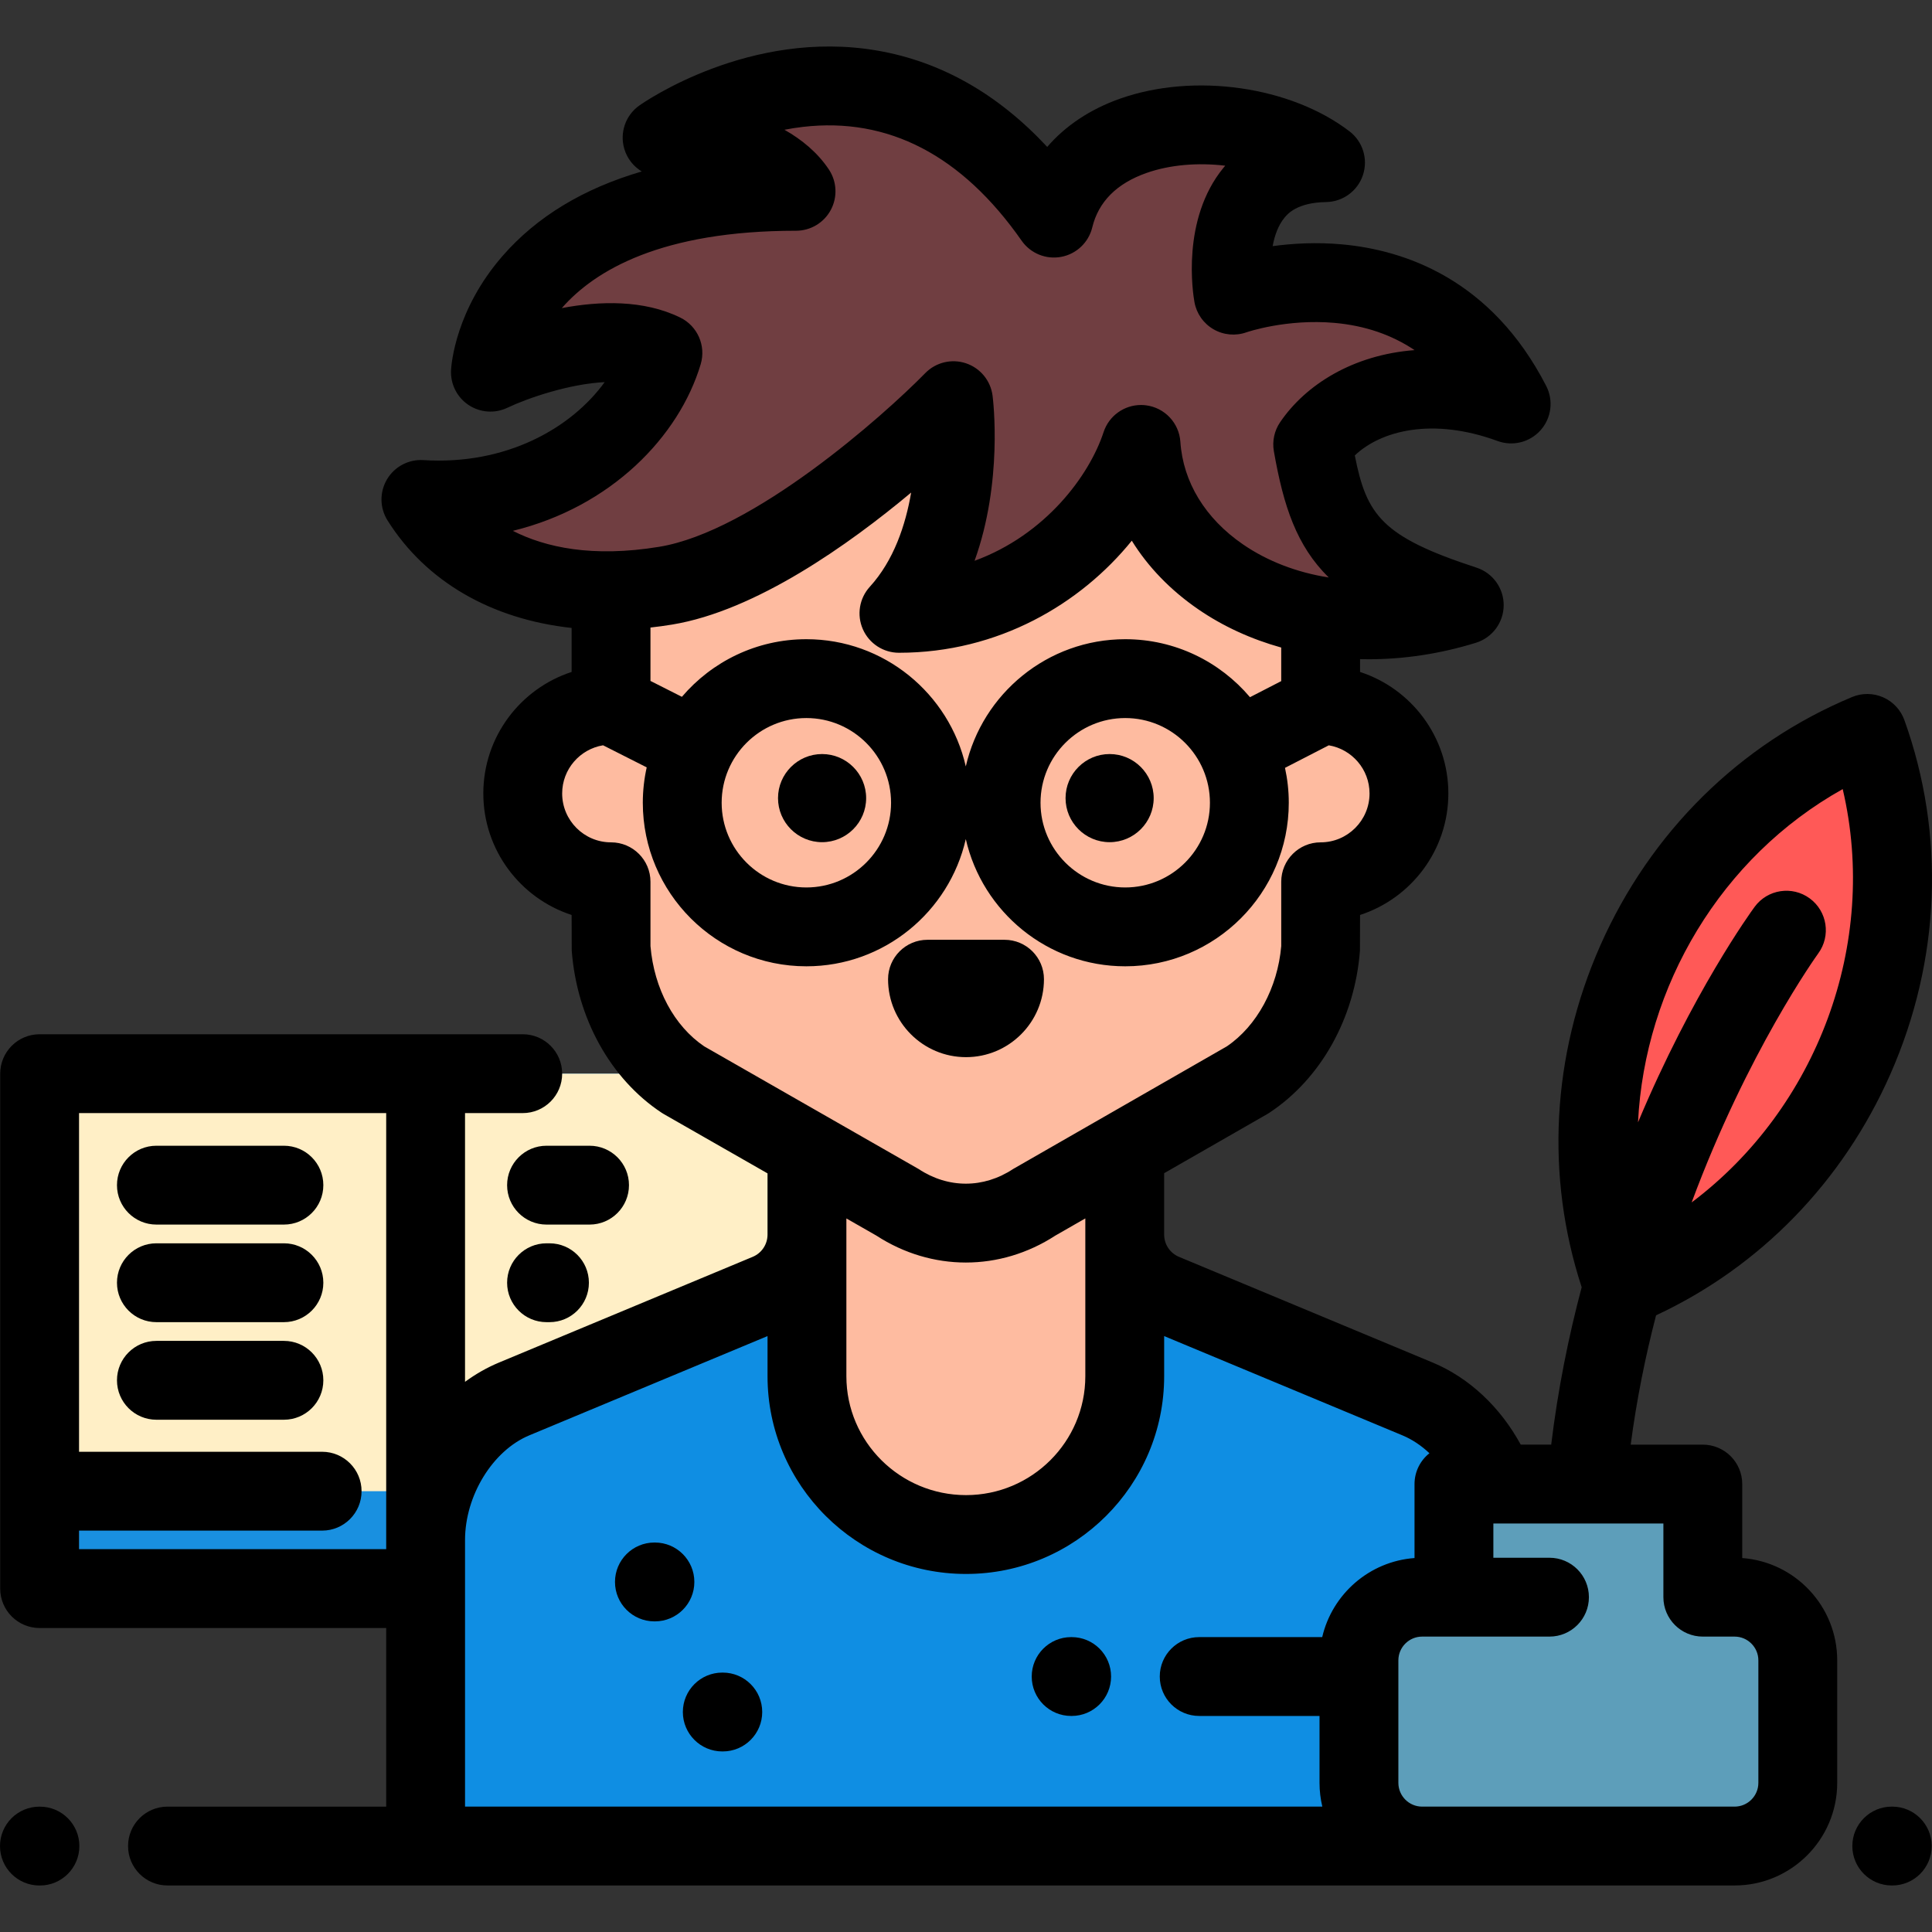
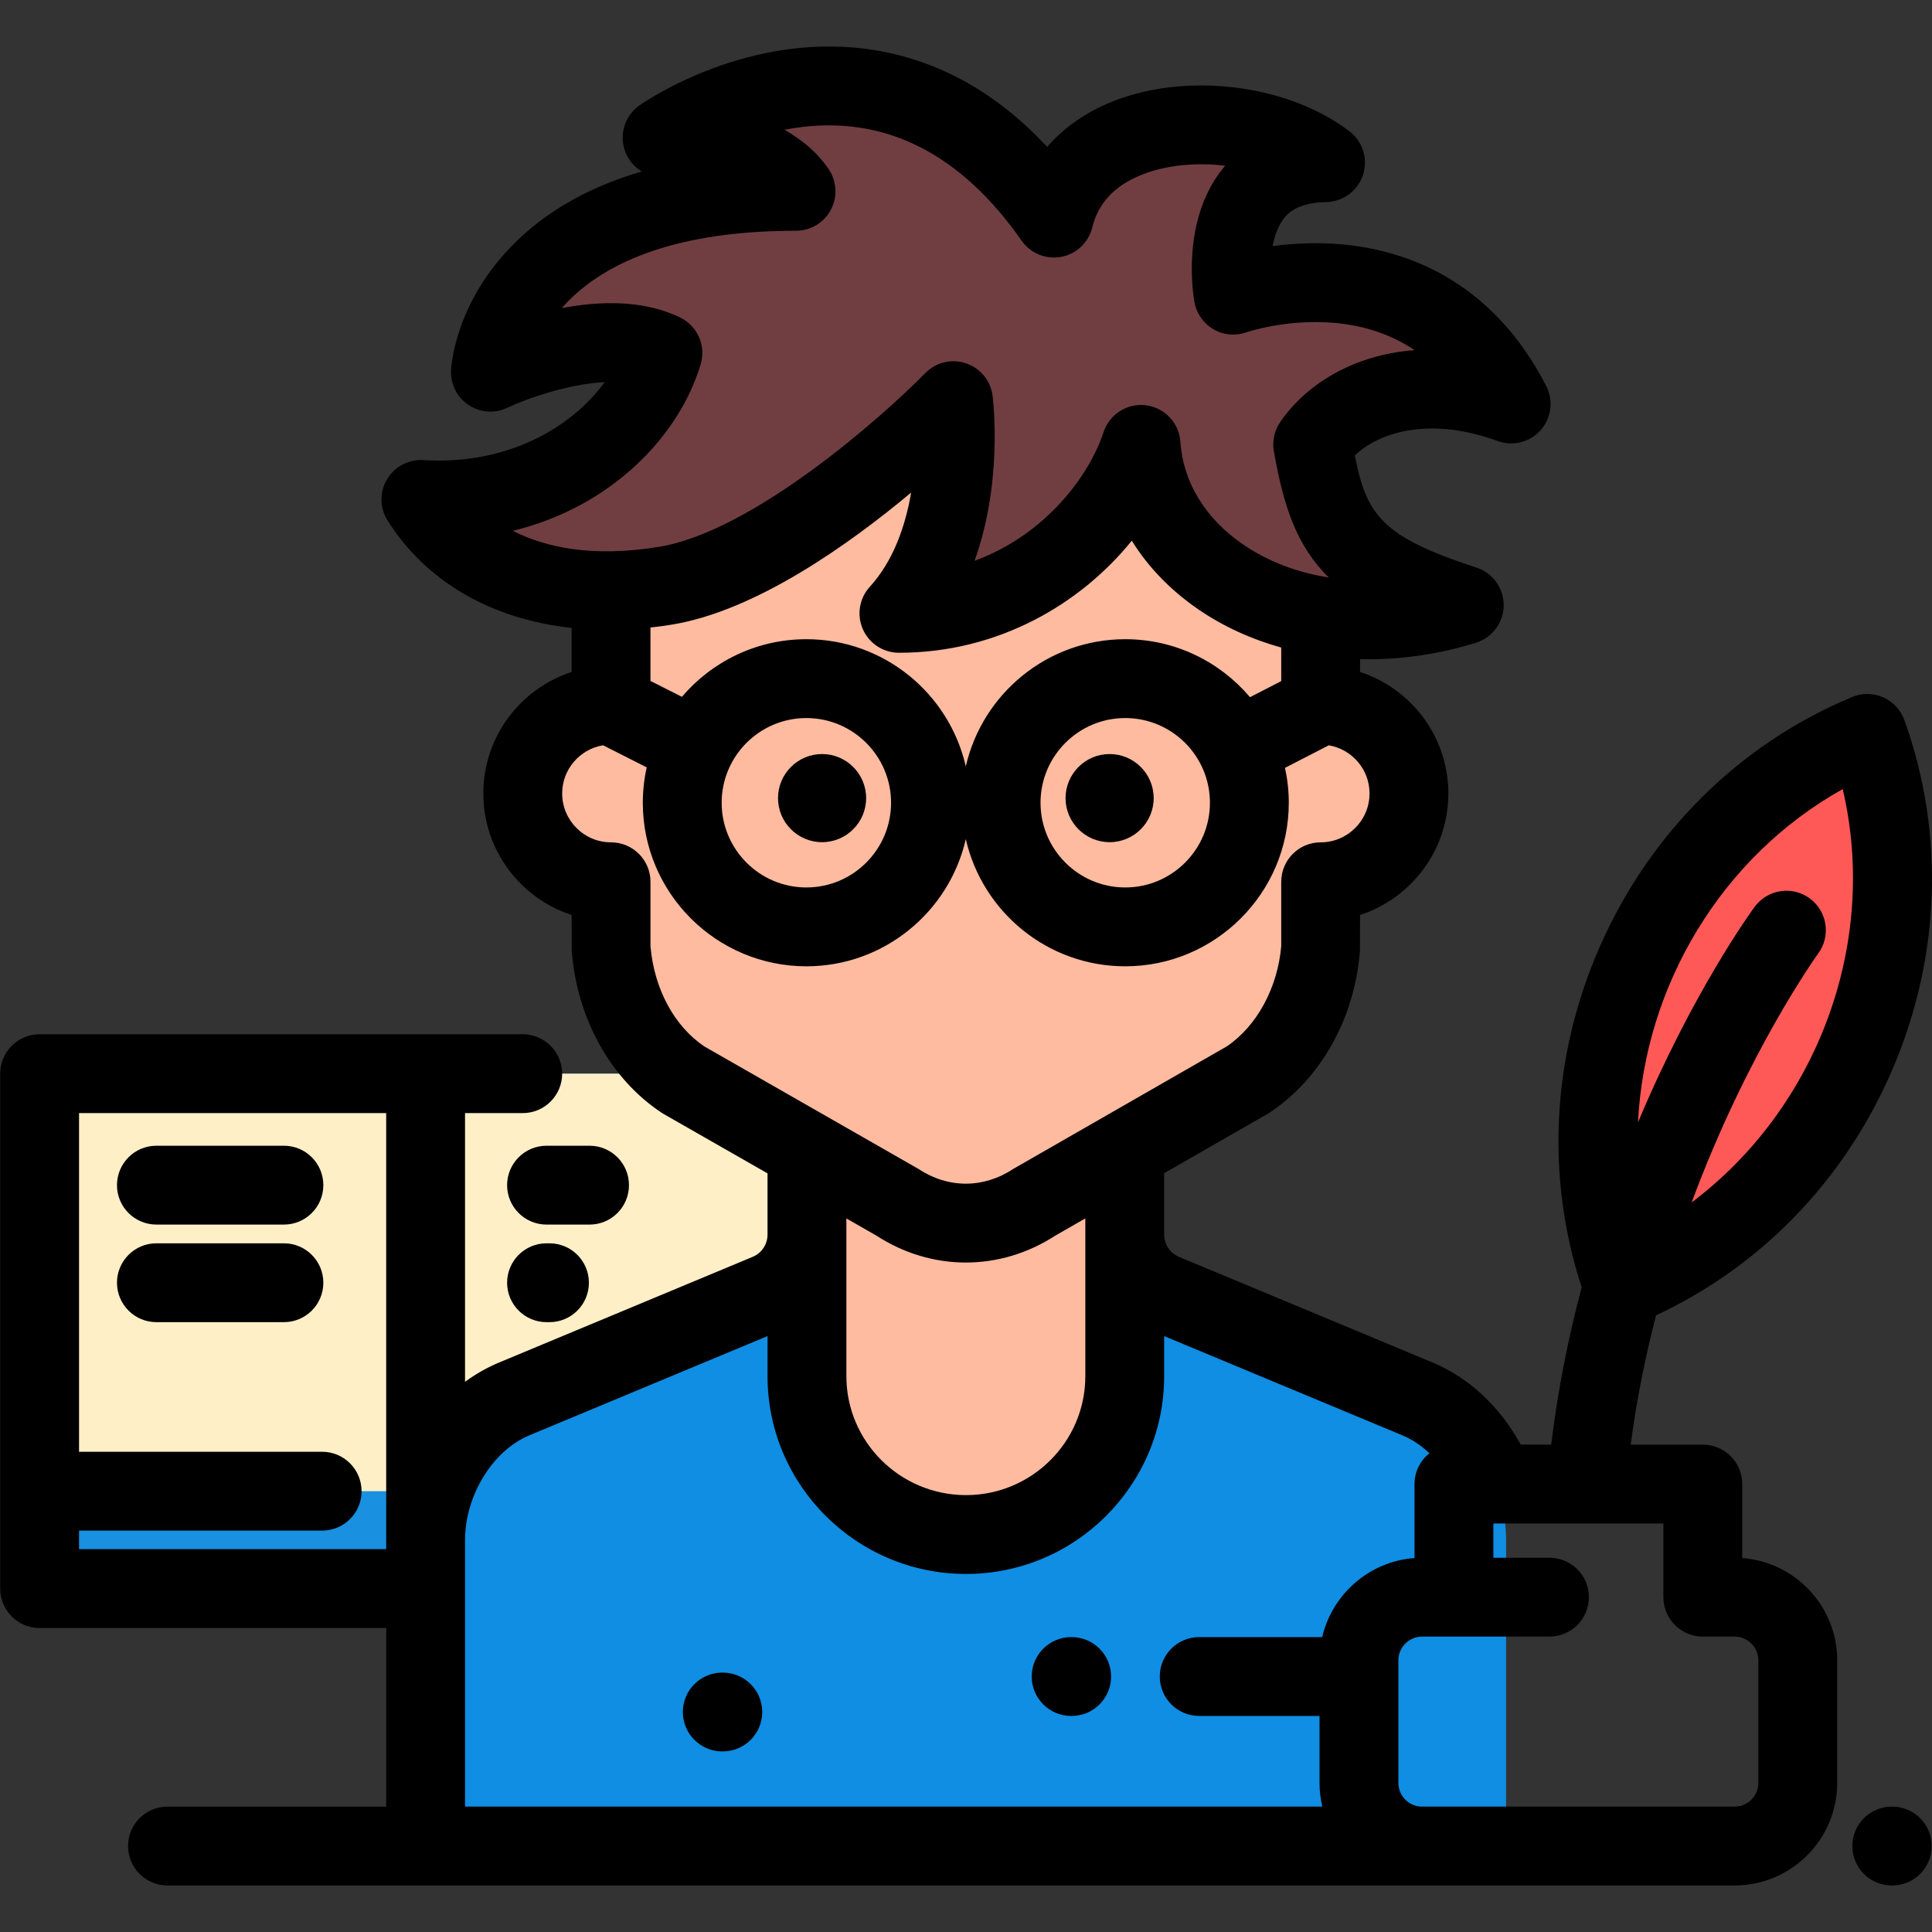
<svg xmlns="http://www.w3.org/2000/svg" version="1.1" id="Layer_1" x="0px" y="0px" viewBox="0 0 511.999 511.999" style="enable-background:new 0 0 511.999 511.999;" xml:space="preserve">
  <rect x="0" y="0" width="511.999" height="511.999" fill="#333333" stroke="none" />
  <rect x="10.5" y="284.533" style="fill:#1990E0;" width="203.023" height="136.463" />
  <rect x="10.5" y="284.533" style="fill:#FFEFC6;" width="203.023" height="110.648" />
  <path style="fill:#0F8EE3;" d="M213.851,306.824v20.351c0,6.799-4.088,12.932-10.365,15.548l-67.237,28.014  c-14.205,5.919-23.457,22.006-23.457,37.395v81.087h286.335v-81.087c0-15.388-9.253-31.477-23.457-37.395l-67.237-28.014  c-6.277-2.615-10.365-8.749-10.365-15.548v-20.351H213.851z" />
  <g>
    <path style="fill:#FEBBA0;" d="M298.067,312.661v52.043c0,23.08-18.978,41.964-42.058,41.964l0,0   c-23.08,0-42.159-18.884-42.159-41.964v-52.043H298.067z" />
    <path style="fill:#FEBBA0;" d="M349.985,186.876v-30.441c0-51.828-42.015-93.842-93.842-93.842   c-51.828,0-93.842,42.015-93.842,93.842h-0.368v30.441c-12.924,0-23.402,10.478-23.402,23.402   c0,12.924,10.478,23.402,23.402,23.402v17.471c1.126,14.734,8.311,27.852,19.191,35.036l56.571,32.341   c11.359,7.502,25.172,7.502,36.531,0l56.402-32.341c10.879-7.185,18.232-20.302,19.359-35.036V233.68   c12.924,0,23.402-10.478,23.402-23.402C373.387,197.353,362.909,186.876,349.985,186.876z" />
  </g>
-   <path style="fill:#5D9EBA;" d="M459.681,423.267h-8.419v-29.975H385.31v29.975h-8.425c-9.251,0-16.75,7.499-16.75,16.75v32.452  c0,9.251,7.499,16.75,16.75,16.75h82.796c9.251,0,16.75-7.499,16.75-16.75v-32.452C476.431,430.767,468.932,423.267,459.681,423.267  z" />
  <path style="fill:#FF5957;" d="M494.847,194.359c20.67,57.531-8.265,123.123-64.69,146.647  C409.487,283.475,438.42,217.885,494.847,194.359z" />
  <path style="fill:#703E41;" d="M252.682,106.178c0,0-42.483,43.48-76.275,49.034s-55.095-7.316-64.859-22.849  c35.061,2.219,58.289-19.294,64.132-38.822c-17.236-8.433-45.713,5.094-45.713,5.094S132.63,50.7,210.966,50.7  c-8.865-13.314-35.507-14.202-35.507-14.202S234.93-5.665,279.312,57.801c7.101-29.292,51.624-30.283,71.969-14.697  c-30.694,0.495-24.452,35.113-24.452,35.113s49.679-17.753,73.645,28.848c-24.188-8.875-44.19-1.667-52.593,10.705  c3.988,22.761,8.655,32.308,40.166,42.591c-43.496,13.483-83.439-9.264-85.658-42.591c-6.798,20.737-30.068,44.772-64.16,44.772  C257.253,141.683,252.682,106.178,252.682,106.178z" />
  <path d="M75.241,303.631H41.448c-5.769,0-10.447,4.677-10.447,10.447c0,5.77,4.678,10.447,10.447,10.447h33.793  c5.769,0,10.447-4.677,10.447-10.447C85.688,308.308,81.01,303.631,75.241,303.631z" />
  <path d="M75.241,329.489H41.448c-5.769,0-10.447,4.677-10.447,10.447c0,5.77,4.678,10.447,10.447,10.447h33.793  c5.769,0,10.447-4.677,10.447-10.447C85.688,334.166,81.01,329.489,75.241,329.489z" />
-   <path d="M75.241,355.347H41.448c-5.769,0-10.447,4.677-10.447,10.447c0,5.77,4.678,10.447,10.447,10.447h33.793  c5.769,0,10.447-4.677,10.447-10.447C85.688,360.025,81.01,355.347,75.241,355.347z" />
  <path d="M156.239,324.526h-11.402c-5.769,0-10.447-4.677-10.447-10.447c0-5.77,4.678-10.447,10.447-10.447h11.402  c5.769,0,10.447,4.677,10.447,10.447C166.686,319.848,162.008,324.526,156.239,324.526z" />
  <path d="M145.617,350.384h-0.78c-5.769,0-10.447-4.677-10.447-10.447c0-5.77,4.678-10.447,10.447-10.447h0.78  c5.769,0,10.447,4.677,10.447,10.447C156.064,345.707,151.386,350.384,145.617,350.384z" />
-   <path d="M10.584,499.676h-0.137C4.678,499.676,0,494.999,0,489.229c0-5.77,4.678-10.447,10.447-10.447h0.137  c5.769,0,10.447,4.677,10.447,10.447C21.031,494.999,16.353,499.676,10.584,499.676z" />
  <path d="M501.471,499.668h-0.137c-5.769,0-10.447-4.677-10.447-10.447c0-5.77,4.678-10.447,10.447-10.447h0.137  c5.769,0,10.447,4.677,10.447,10.447C511.918,494.99,507.24,499.668,501.471,499.668z" />
-   <path d="M256.003,280.156c-11.39,0-20.656-9.267-20.656-20.656c0-5.77,4.678-10.447,10.447-10.447h20.418  c5.769,0,10.447,4.677,10.447,10.447C276.659,270.89,267.393,280.156,256.003,280.156z" />
  <path d="M284,454.744h-0.137c-5.769,0-10.447-4.677-10.447-10.447c0-5.77,4.678-10.447,10.447-10.447H284  c5.769,0,10.447,4.677,10.447,10.447C294.447,450.067,289.769,454.744,284,454.744z" />
  <path d="M206.182,211.508c0,6.439,5.238,11.677,11.677,11.677s11.678-5.238,11.678-11.677c0-6.44-5.239-11.678-11.678-11.678  S206.182,205.068,206.182,211.508z" />
  <path d="M282.383,211.508c0,6.439,5.239,11.677,11.678,11.677c6.439,0,11.677-5.238,11.677-11.677  c0-6.44-5.238-11.678-11.677-11.678C287.622,199.83,282.383,205.068,282.383,211.508z" />
  <path d="M500.971,284.652c13.298-30.146,14.615-63.466,3.708-93.825c-0.967-2.693-2.997-4.872-5.615-6.026  c-2.619-1.155-5.597-1.186-8.237-0.085c-29.776,12.413-53.498,35.852-66.796,65.998c-12.802,29.021-14.494,60.984-4.871,90.415  c-3.458,13.022-6.294,26.988-8.075,41.715h-8.075c-5.408-9.95-13.679-17.731-23.325-21.75l-67.237-28.014  c-2.39-0.996-3.936-3.313-3.936-5.904v-14.516v-1.753l27.309-15.658c0.19-0.109,0.377-0.225,0.56-0.346  c13.673-9.031,22.652-25.089,24.017-42.958c0.021-0.264,0.03-9.469,0.03-9.469c13.567-4.413,23.401-17.18,23.401-32.2  c0-15.02-9.834-27.787-23.401-32.2v-3.404c0.746,0.019,1.492,0.039,2.242,0.039c9.381,0,19.01-1.44,28.466-4.371  c4.345-1.348,7.32-5.352,7.354-9.902c0.033-4.55-2.881-8.598-7.206-10.01c-25.136-8.202-29.14-13.933-32.248-29.733  c6.921-6.577,20.602-10.146,37.835-3.824c4.04,1.482,8.577,0.335,11.427-2.891c2.851-3.225,3.431-7.868,1.462-11.696  c-14.553-28.298-37.487-36.027-54.164-37.527c-6.815-0.612-13.127-0.232-18.333,0.474c0.507-2.762,1.454-5.491,3.125-7.524  c0.821-0.999,3.318-4.036,11.056-4.16c4.446-0.071,8.359-2.949,9.753-7.171s-0.038-8.864-3.568-11.568  c-15.605-11.955-41.173-15.597-60.791-8.666c-7.941,2.806-14.478,7.175-19.316,12.794c-13.048-14.029-28.115-22.592-44.951-25.515  c-33.858-5.877-61.98,13.714-63.159,14.552c-3.652,2.589-5.238,7.217-3.96,11.507c0.761,2.55,2.44,4.645,4.618,5.959  c-15.479,4.523-27.809,11.991-36.855,22.356c-12.458,14.276-13.594,28.663-13.683,30.256c-0.205,3.681,1.545,7.197,4.606,9.252  c3.061,2.054,6.978,2.346,10.306,0.764c5.434-2.58,16.395-6.337,25.799-6.8c-8.875,12.237-26.121,22.043-48.039,20.666  c-3.904-0.256-7.636,1.716-9.641,5.087c-2.004,3.37-1.952,7.58,0.135,10.9c10.23,16.275,27.615,26.182,48.784,28.49v11.665  c-13.567,4.413-23.401,17.18-23.401,32.2c0,15.02,9.834,27.787,23.401,32.2c0,0,0.01,9.205,0.03,9.469  c1.372,17.942,10.287,34.001,23.849,42.958c0.187,0.123,0.377,0.24,0.573,0.352l27.465,15.701v16.219  c0,2.59-1.545,4.907-3.936,5.904l-67.237,28.016c-3.186,1.328-6.195,3.054-8.991,5.104v-71.217h15.293  c5.769,0,10.447-4.677,10.447-10.447c0-5.77-4.678-10.447-10.447-10.447H10.499c-5.769,0-10.447,4.677-10.447,10.447v136.461  c0,5.77,4.678,10.447,10.447,10.447h91.847v47.333H44.383c-5.77,0-10.447,4.678-10.447,10.447s4.678,10.447,10.447,10.447h415.299  c14.996,0,27.197-12.2,27.197-27.198v-32.452c0-14.315-11.116-26.082-25.17-27.122v-19.603c0-5.77-4.678-10.447-10.447-10.447  h-19.109c1.573-11.987,3.91-23.457,6.724-34.278C466.444,335.715,488.382,313.193,500.971,284.652z M135.91,140.677  c25.994-6.346,44.034-24.948,49.777-44.141c1.465-4.897-0.826-10.134-5.418-12.379c-9.701-4.746-21.32-4.416-31.384-2.51  c8.737-9.997,26.406-20.498,62.078-20.498c3.852,0,7.391-2.12,9.209-5.515c1.818-3.395,1.621-7.516-0.514-10.722  c-2.991-4.493-7.167-7.916-11.77-10.525c1.581-0.306,3.206-0.564,4.871-0.757c22.632-2.637,42.15,7.511,57.988,30.161  c2.354,3.365,6.462,5.04,10.496,4.279c4.035-0.761,7.25-3.814,8.219-7.805c1.644-6.787,6.469-11.637,14.339-14.417  c6.275-2.217,13.729-2.796,20.896-1.935c-0.153,0.178-0.302,0.354-0.446,0.53c-11.263,13.7-8.103,33.427-7.705,35.631  c0.544,3.021,2.39,5.65,5.048,7.188s5.856,1.827,8.749,0.796c0.103-0.038,10.607-3.635,23.383-2.484  c7.998,0.72,15.063,3.132,21.153,7.21c-16.31,1.243-28.874,9.156-35.642,19.121c-1.525,2.246-2.117,4.998-1.648,7.674  c2.56,14.614,6.026,25.086,14.54,33.461c-8.395-1.326-16.176-4.274-22.734-8.779c-9.982-6.857-15.871-16.509-16.582-27.18  c-0.331-4.992-4.157-9.046-9.119-9.671c-0.44-0.055-0.876-0.083-1.311-0.083c-4.462,0-8.5,2.86-9.92,7.193  c-3.762,11.473-15.358,27.198-34.19,34.096c7.55-20.944,4.927-42.552,4.769-43.769c-0.511-3.971-3.248-7.298-7.045-8.571  c-3.794-1.271-7.987-0.261-10.786,2.6c-11.172,11.416-45.616,41.94-70.5,46.03C157.005,147.815,144.527,145.064,135.91,140.677z   M298.197,169.396c-20.59,0-37.86,14.436-42.252,33.715c-4.391-19.278-21.661-33.715-42.251-33.715  c-13.197,0-25.027,5.936-32.983,15.269l-8.33-4.212v-14.148c1.89-0.21,3.797-0.467,5.721-0.784  c22.23-3.654,46.917-21.243,63.361-34.986c-1.476,8.619-4.598,18-10.952,24.967c-2.788,3.058-3.509,7.473-1.839,11.258  c1.672,3.786,5.42,6.229,9.557,6.229c26.399,0,48.185-12.988,61.709-29.697c4.301,6.945,10.238,13.112,17.626,18.187  c6.595,4.53,14.031,7.911,21.973,10.126v8.898l-8.274,4.259C323.307,175.372,311.44,169.396,298.197,169.396z M320.644,212.737  c0,12.378-10.07,22.448-22.447,22.448s-22.448-10.07-22.448-22.448s10.071-22.447,22.448-22.447S320.644,200.36,320.644,212.737z   M236.141,212.737c0,12.378-10.07,22.448-22.447,22.448s-22.448-10.07-22.448-22.448s10.071-22.447,22.448-22.447  S236.141,200.36,236.141,212.737z M186.625,277.296c-7.984-5.405-13.283-15.291-14.244-26.568v-17.051  c0-5.77-4.678-10.447-10.447-10.447c-7.143,0-12.954-5.812-12.954-12.954c0-6.42,4.699-11.749,10.836-12.766l11.568,5.851  c-0.67,3.021-1.033,6.156-1.033,9.375c0,23.899,19.443,43.343,43.343,43.343c20.59,0,37.86-14.436,42.251-33.715  c4.392,19.279,21.663,33.715,42.252,33.715c23.899,0,43.342-19.443,43.342-43.343c0-3.174-0.352-6.265-1.003-9.247l11.604-5.973  c6.119,1.031,10.8,6.352,10.8,12.759c0,7.143-5.812,12.954-12.954,12.954c-5.769,0-10.447,4.677-10.447,10.447v17.049  c-0.949,11.047-6.442,21.173-14.417,26.573c0,0-56.47,32.387-56.653,32.508c-7.833,5.172-17.183,5.172-25.016,0  C243.266,309.685,186.625,277.296,186.625,277.296z M287.621,322.889v41.815c0,17.378-14.18,31.516-31.61,31.516  c-17.486,0-31.712-14.138-31.712-31.516v-41.803l7.939,4.538c7.333,4.763,15.528,7.144,23.724,7.144  c8.198,0,16.395-2.383,23.73-7.148L287.621,322.889z M20.946,405.628h64.425c5.769,0,10.447-4.677,10.447-10.447  c0-5.77-4.678-10.447-10.447-10.447H20.946v-18.939v-70.814h81.399v115.566H20.946V405.628z M317.798,454.744h31.888v17.726  c0,2.17,0.263,4.278,0.745,6.303H123.24v-57.78v-12.861c0-11.775,7.32-23.706,17.028-27.751l63.136-26.306v10.628  c0,28.899,23.599,52.411,52.606,52.411c28.952,0,52.505-23.512,52.505-52.411v-10.628l63.136,26.306  c2.577,1.074,4.994,2.692,7.162,4.738c-2.405,1.914-3.95,4.86-3.95,8.173v19.603c-11.973,0.884-21.809,9.556-24.464,20.954h-32.601  c-5.769,0-10.447,4.677-10.447,10.447C307.351,450.067,312.029,454.744,317.798,454.744z M440.814,403.739v19.528  c0,5.77,4.678,10.447,10.447,10.447h8.419c3.476,0,6.303,2.828,6.303,6.303v32.452c0,3.476-2.827,6.303-6.303,6.303h-60.555h-22.241  c-3.476,0-6.303-2.828-6.303-6.303v-32.452c0-3.476,2.827-6.303,6.303-6.303h8.425h25.32c5.769,0,10.447-4.677,10.447-10.447  c0-5.77-4.678-10.447-10.447-10.447h-14.873v-9.081H440.814z M488.337,209.118c9.62,41.002-6.854,84.591-40.03,109.533  c14.762-39.827,33.124-65.4,33.538-65.971c3.409-4.653,2.401-11.189-2.251-14.6c-4.652-3.411-11.191-2.405-14.603,2.249  c-1.102,1.503-16.526,22.837-30.9,57.102C435.87,261.385,456.056,227.151,488.337,209.118z" />
-   <path d="M173.562,429.679h-0.137c-5.769,0-10.447-4.677-10.447-10.447s4.678-10.447,10.447-10.447h0.137  c5.769,0,10.447,4.677,10.447,10.447S179.331,429.679,173.562,429.679z" />
  <path d="M191.548,464.147h-0.137c-5.769,0-10.447-4.677-10.447-10.447c0-5.77,4.678-10.447,10.447-10.447h0.137  c5.769,0,10.447,4.677,10.447,10.447C201.996,459.469,197.317,464.147,191.548,464.147z" />
  <g>
</g>
  <g>
</g>
  <g>
</g>
  <g>
</g>
  <g>
</g>
  <g>
</g>
  <g>
</g>
  <g>
</g>
  <g>
</g>
  <g>
</g>
  <g>
</g>
  <g>
</g>
  <g>
</g>
  <g>
</g>
  <g>
</g>
</svg>